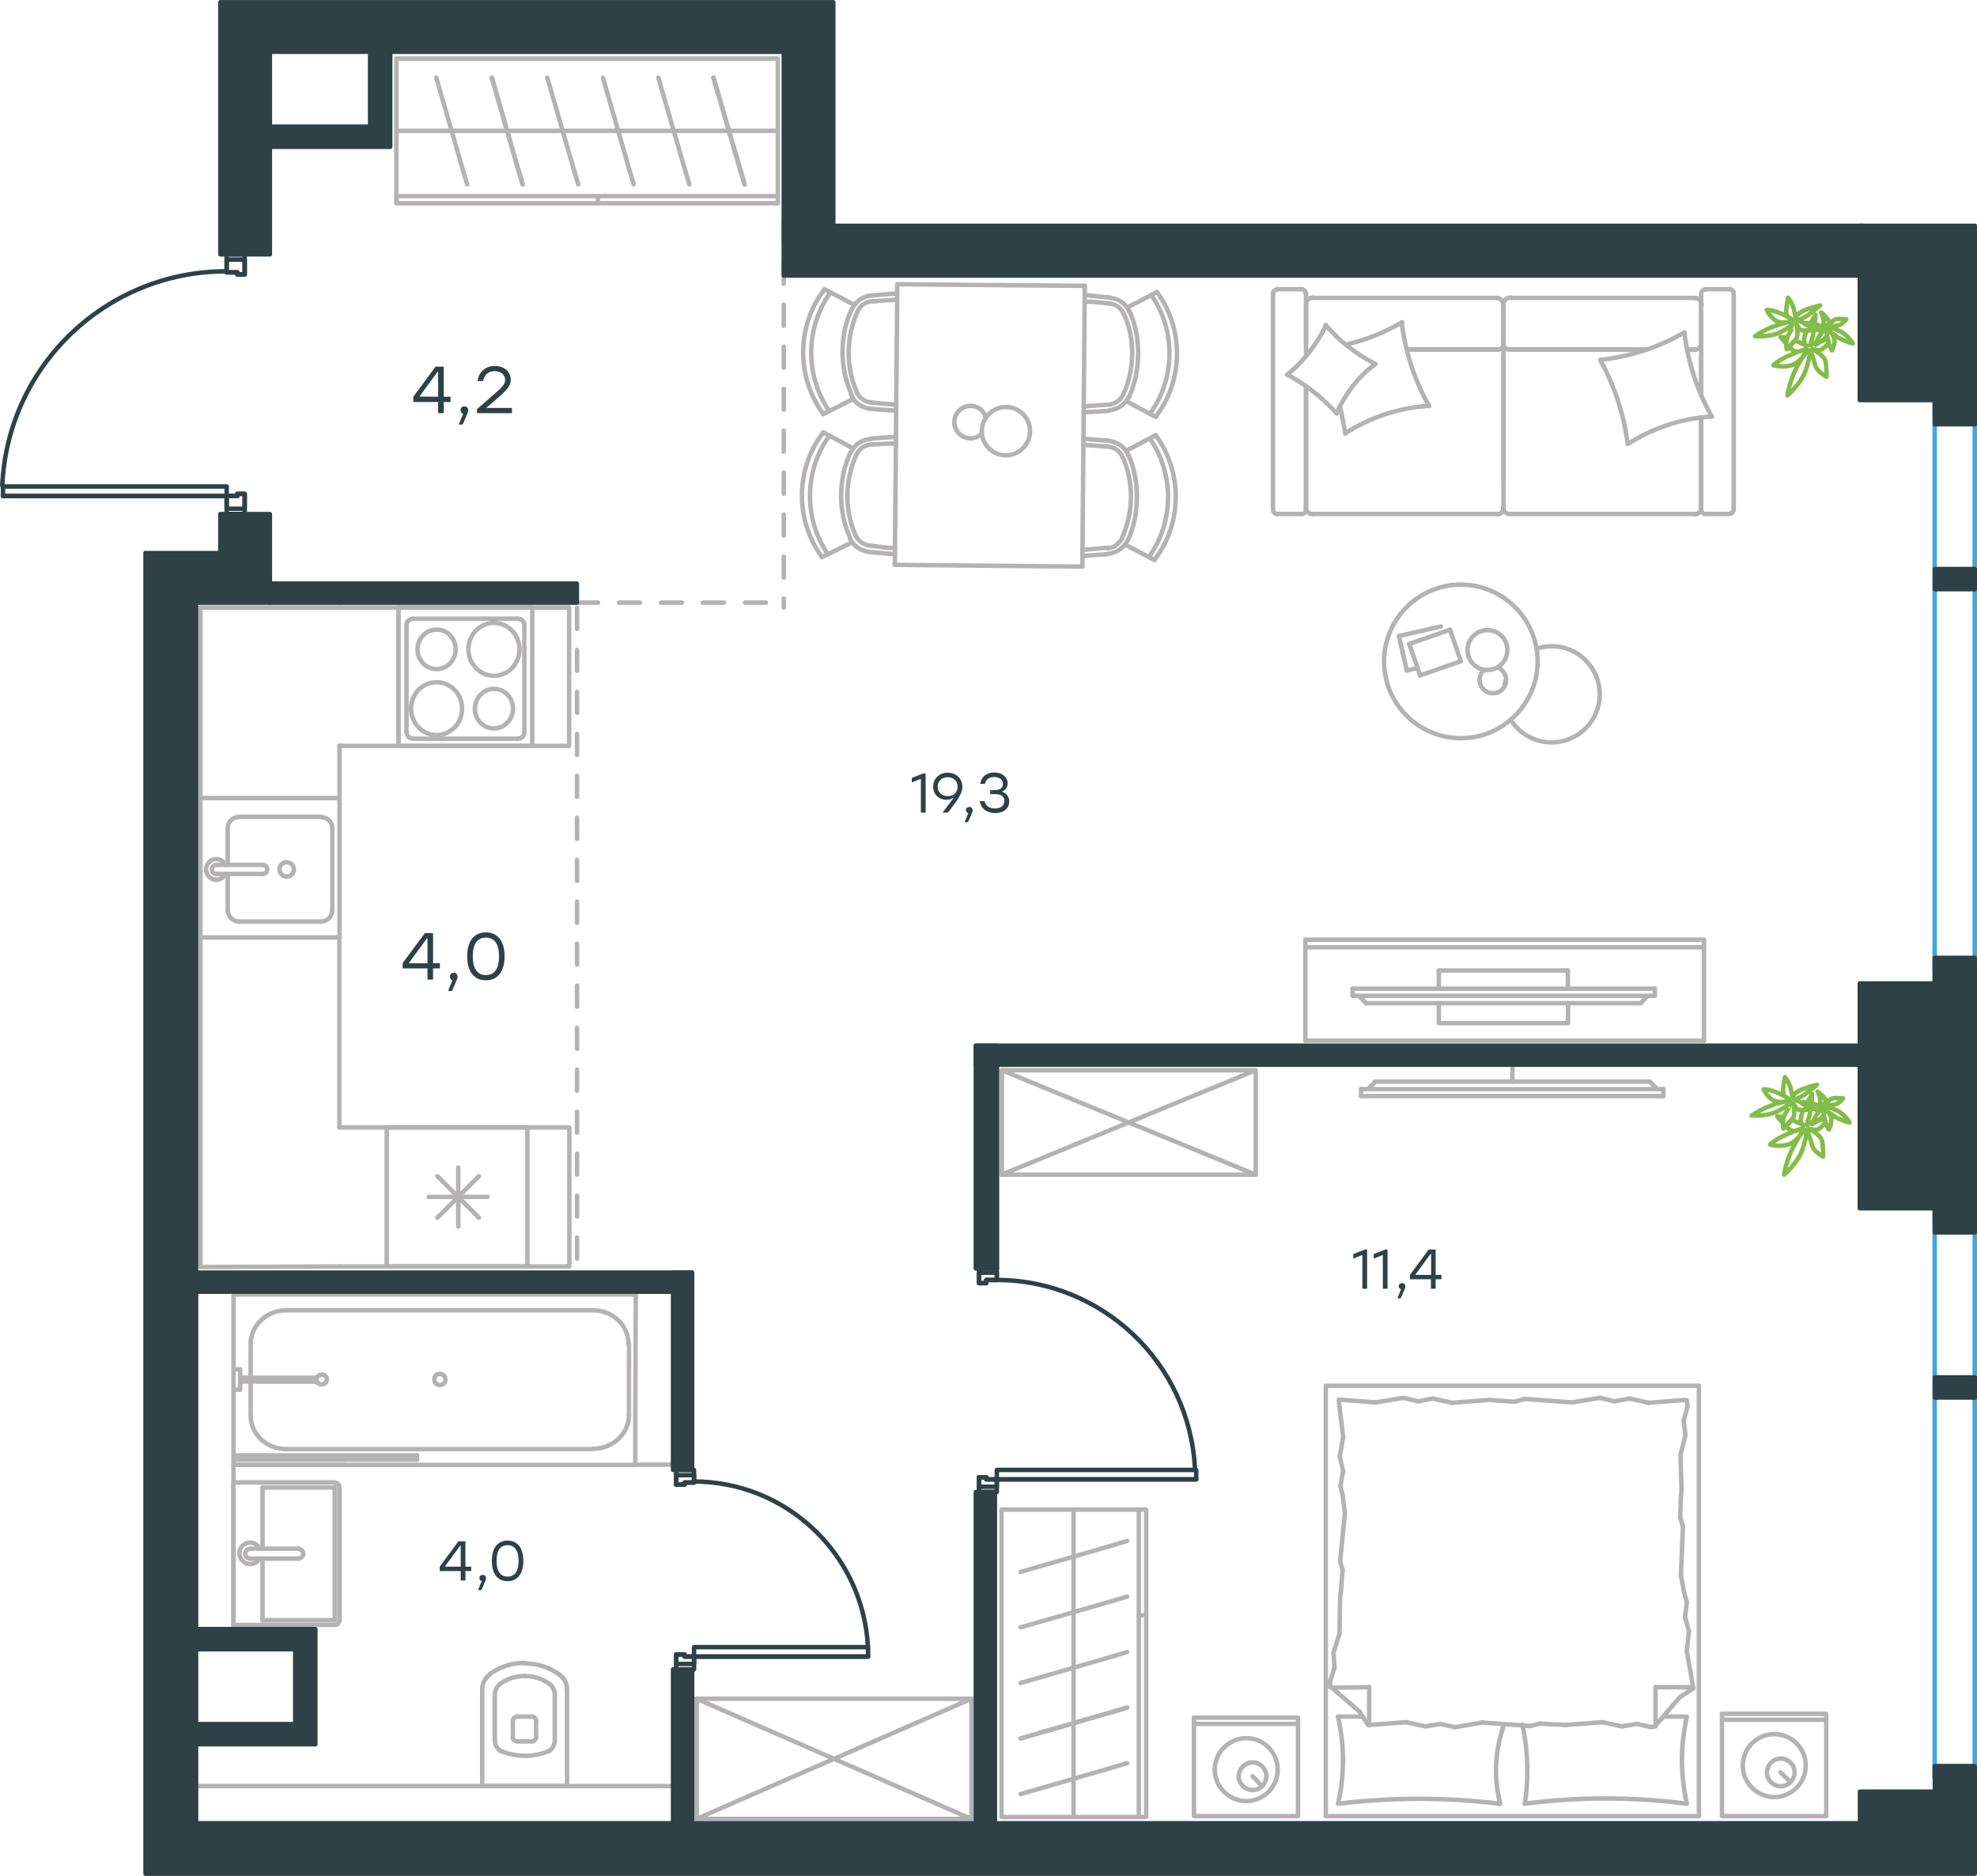
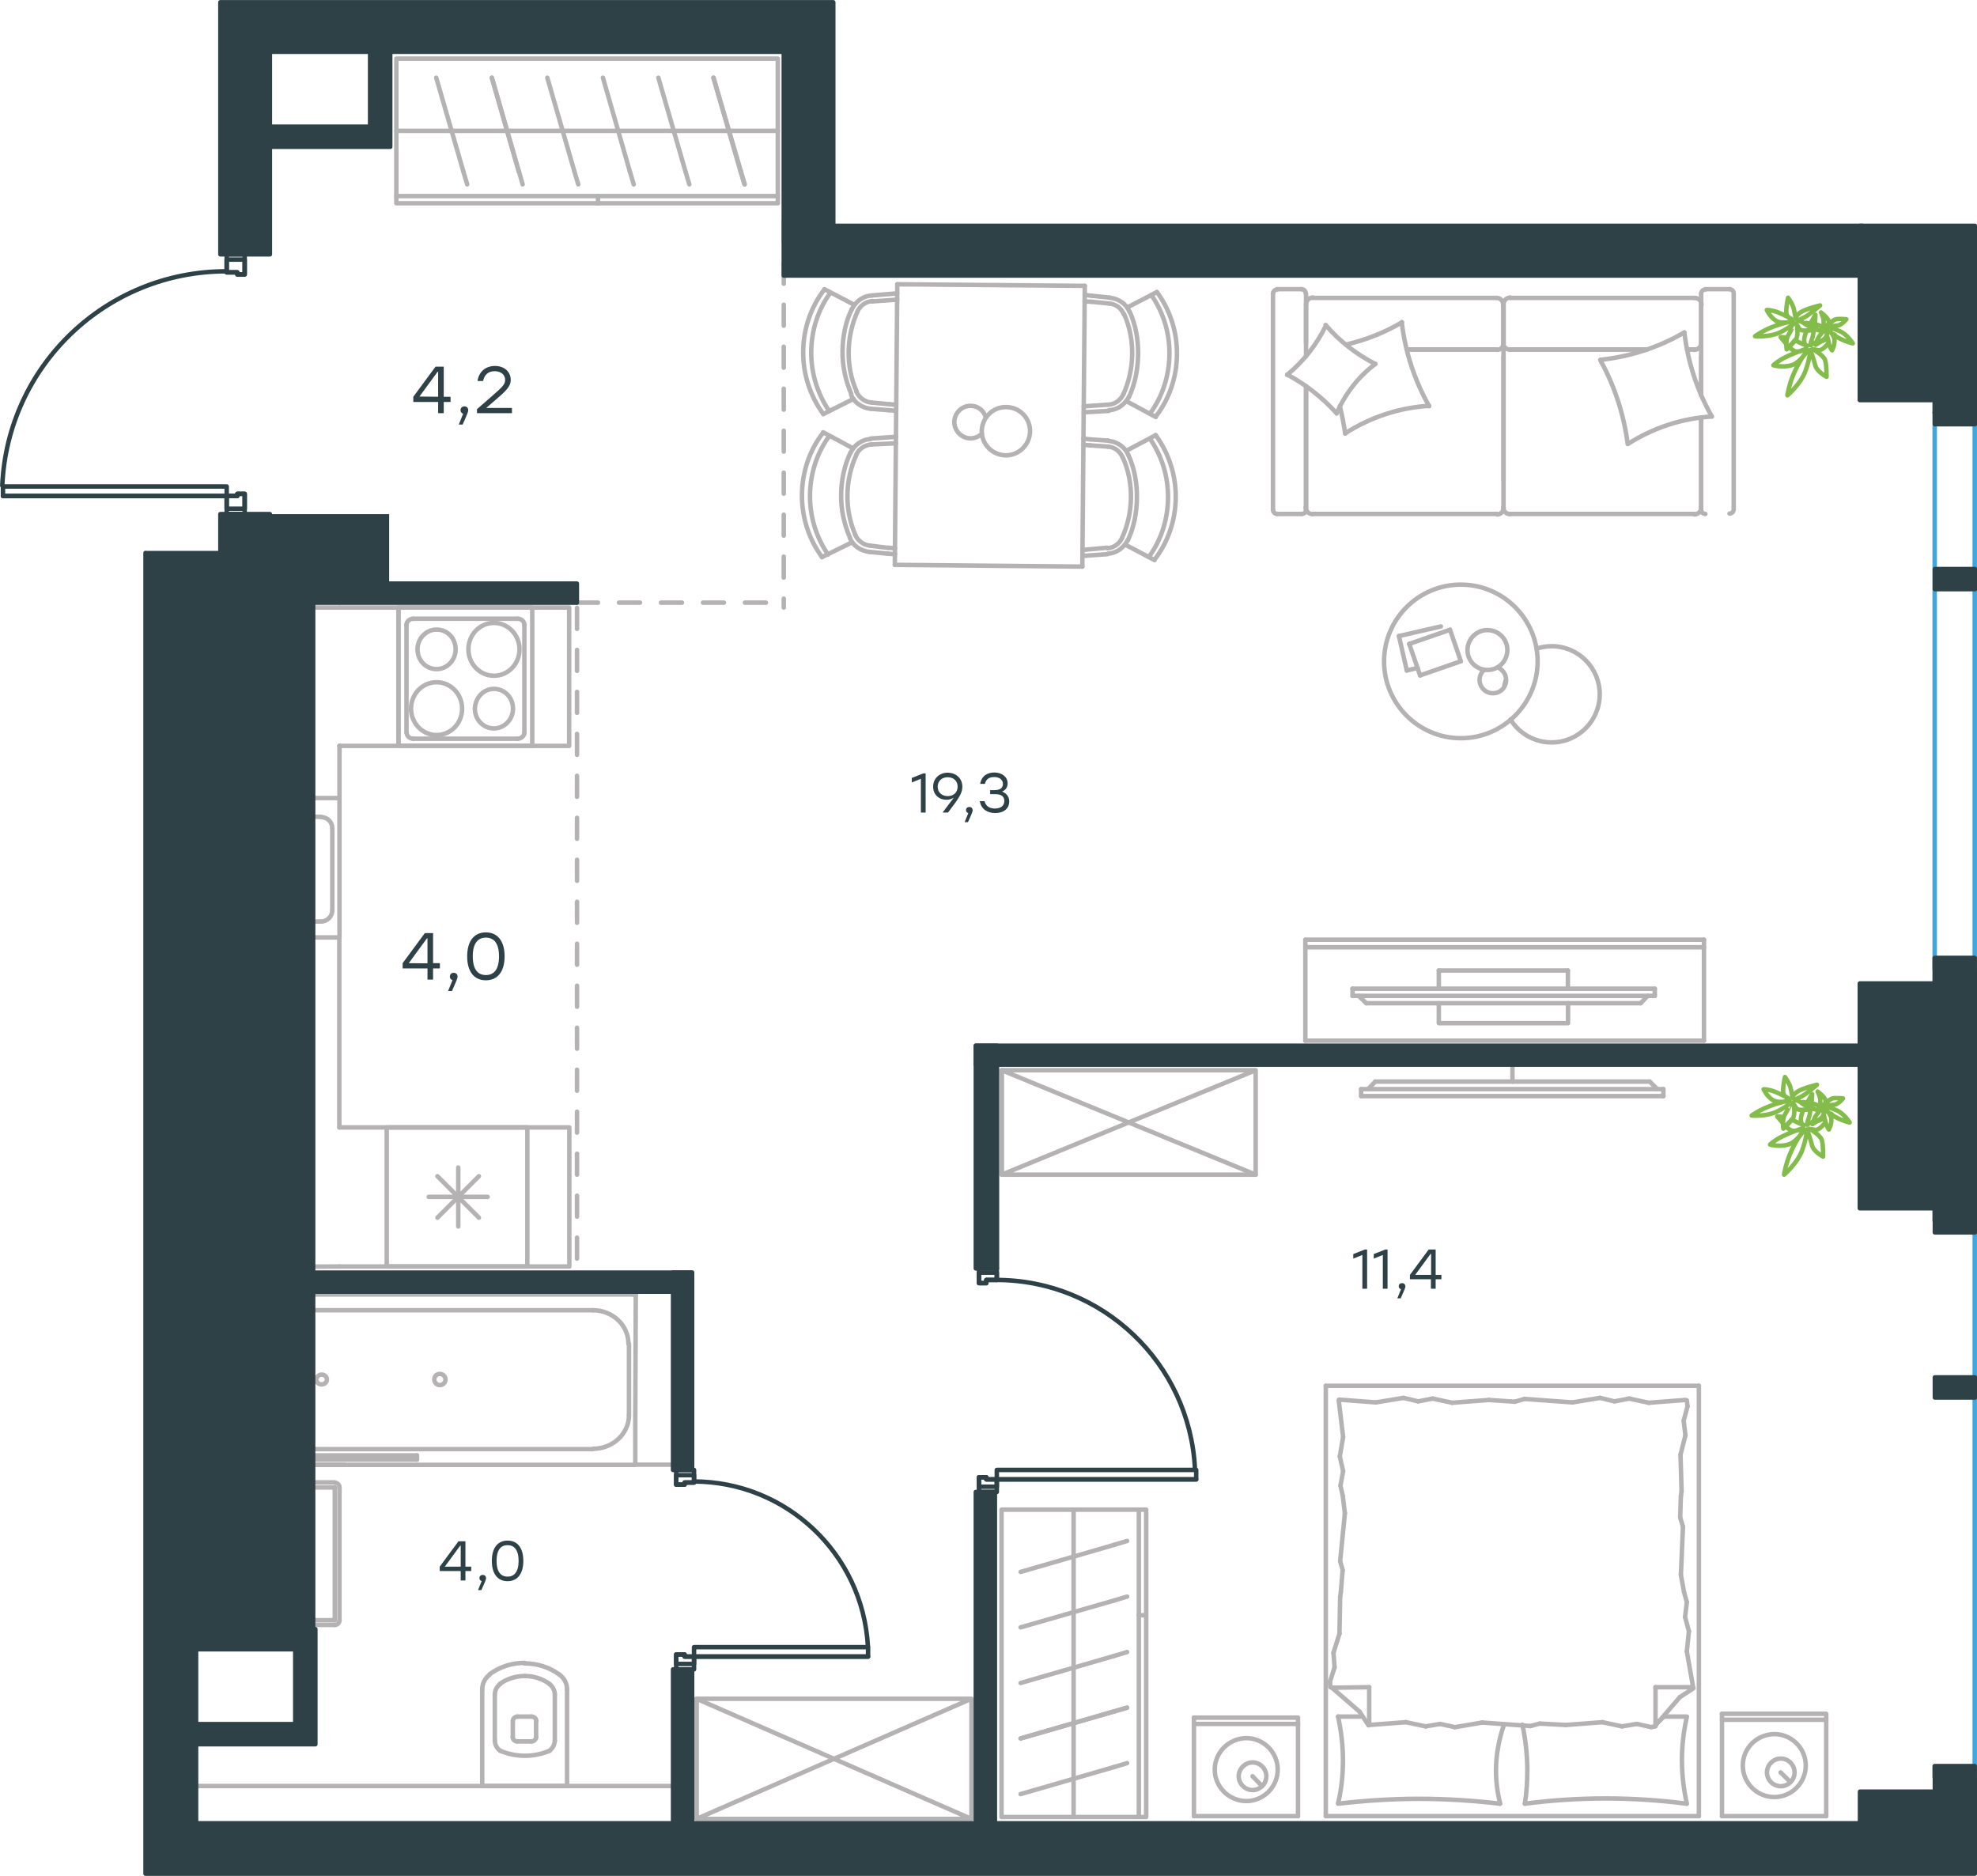
<svg xmlns="http://www.w3.org/2000/svg" version="1.1" id="Layer_1" x="0px" y="0px" viewBox="0 0 1130.3 1072.6" style="enable-background:new 0 0 1130.3 1072.6;" xml:space="preserve">
  <style type="text/css">
	.st0{fill:none;stroke:#40A7DE;stroke-width:2.551;stroke-linecap:round;stroke-linejoin:round;stroke-miterlimit:10;}
	
		.st1{fill:none;stroke:#B4B2B2;stroke-width:2.551;stroke-linecap:round;stroke-linejoin:round;stroke-miterlimit:10;stroke-dasharray:12;}
	.st2{fill:none;stroke:#B4B2B2;stroke-width:2.551;stroke-linecap:round;stroke-linejoin:round;stroke-miterlimit:10;}
	.st3{fill:none;stroke:#83BC4A;stroke-width:2.551;stroke-linecap:round;stroke-linejoin:round;stroke-miterlimit:10;}
	.st4{fill:none;stroke:#2D4146;stroke-width:2.551;stroke-linecap:round;stroke-linejoin:round;stroke-miterlimit:10;}
	.st5{fill:#2E4146;}
	.st6{fill:#2D4146;}
</style>
-   <line class="st0" x1="1106.1" y1="697.9" x2="1106.1" y2="1016.2" />
  <line class="st0" x1="1129" y1="697.9" x2="1129" y2="1016.2" />
  <line class="st0" x1="1106.1" y1="235.9" x2="1106.1" y2="554.2" />
  <line class="st0" x1="1129" y1="235.9" x2="1129" y2="554.2" />
  <line class="st1" x1="329.9" y1="347.5" x2="329.9" y2="726.3" />
  <rect x="226.6" y="33.5" class="st2" width="218.1" height="82.7" />
  <line class="st2" x1="444.7" y1="112.1" x2="226.6" y2="112.1" />
  <line class="st2" x1="444.7" y1="74.8" x2="226.6" y2="74.8" />
-   <line class="st2" x1="298.8" y1="105.4" x2="296.7" y2="98" />
  <line class="st2" x1="296.6" y1="98" x2="281.2" y2="44.4" />
  <line class="st2" x1="330.6" y1="105.4" x2="328.4" y2="98" />
  <line class="st2" x1="328.4" y1="98" x2="312.9" y2="44.4" />
  <line class="st2" x1="267.1" y1="105.4" x2="264.9" y2="98" />
  <line class="st2" x1="264.9" y1="98" x2="249.4" y2="44.4" />
  <line class="st2" x1="298.8" y1="105.4" x2="296.7" y2="98" />
  <line class="st2" x1="296.6" y1="98" x2="281.2" y2="44.4" />
  <line class="st2" x1="362.3" y1="105.4" x2="360.1" y2="98" />
  <line class="st2" x1="360.1" y1="98" x2="344.7" y2="44.4" />
  <line class="st2" x1="394.1" y1="105.4" x2="391.9" y2="98" />
  <line class="st2" x1="391.9" y1="98" x2="376.4" y2="44.4" />
  <line class="st2" x1="425.8" y1="105.4" x2="423.6" y2="98" />
  <line class="st2" x1="423.6" y1="98" x2="407.9" y2="44.4" />
  <line class="st2" x1="425.6" y1="105.4" x2="423.4" y2="98" />
  <line class="st2" x1="423.4" y1="98" x2="407.9" y2="44.4" />
  <line class="st2" x1="341.9" y1="112.1" x2="341.9" y2="116.3" />
  <line class="st2" x1="295.9" y1="422.3" x2="236.1" y2="422.3" />
  <line class="st2" x1="227.8" y1="347.3" x2="227.8" y2="426.3" />
  <path class="st2" d="M282.4,393.8c-6,0-10.7,5.1-10.9,11.3c0,6.2,4.7,11.3,10.9,11.3c6,0,10.9-5.1,10.9-11.3  C293.3,398.9,288.6,393.8,282.4,393.8" />
  <path class="st2" d="M249.6,390c-8.1,0-14.6,6.7-14.6,15.1c0,8.3,6.5,15.1,14.6,15.1c8.1,0,14.6-6.7,14.6-15.1  C264.2,396.8,257.7,390,249.6,390" />
  <path class="st2" d="M249.6,359.9c-6,0-10.9,5.1-10.9,11.3c0,6.2,4.7,11.3,10.9,11.3c6,0,10.9-5.1,10.9-11.3  C260.5,365,255.9,359.9,249.6,359.9" />
  <path class="st2" d="M282.4,356.1c-8.1,0-14.6,6.7-14.6,15.1c0,8.3,6.5,15.1,14.6,15.1c8.1,0,14.6-6.7,14.6-15.1  C297,362.9,290.5,356.1,282.4,356.1" />
  <line class="st2" x1="232.4" y1="418.8" x2="232.4" y2="357.2" />
  <line class="st2" x1="236.1" y1="353.7" x2="295.9" y2="353.7" />
  <line class="st2" x1="299.8" y1="357.2" x2="299.8" y2="418.8" />
  <path class="st2" d="M232.4,357.2c0-1.9,1.8-3.5,3.9-3.5" />
  <path class="st2" d="M299.8,418.8c0,1.9-1.8,3.5-3.9,3.5" />
  <path class="st2" d="M236.4,422.3c-2.3,0-3.9-1.6-3.9-3.5" />
  <path class="st2" d="M295.9,353.7c2.3,0,3.9,1.6,3.9,3.5" />
  <rect x="227.8" y="347.3" class="st2" width="76.5" height="79.1" />
  <polyline class="st2" points="114.6,535.9 114.6,347.3 194.1,347.3 " />
  <line class="st2" x1="194.1" y1="426.3" x2="194.1" y2="535.9" />
  <line class="st2" x1="124.1" y1="499.6" x2="150.2" y2="499.6" />
  <line class="st2" x1="130.2" y1="473.7" x2="130.2" y2="494.4" />
  <line class="st2" x1="190" y1="520.3" x2="190" y2="473.7" />
  <line class="st2" x1="130.2" y1="499.6" x2="130.2" y2="520.3" />
  <line class="st2" x1="136.7" y1="526.8" x2="183.5" y2="526.8" />
  <line class="st2" x1="150.2" y1="494.4" x2="124.1" y2="494.4" />
  <line class="st2" x1="183.5" y1="466.9" x2="136.7" y2="466.9" />
  <path class="st2" d="M150.2,494.4L150.2,494.4c1.5,0,2.6,1.1,2.6,2.6s-1.1,2.6-2.6,2.6" />
  <path class="st2" d="M130.2,473.5c0-3.7,2.8-6.5,6.5-6.5" />
  <path class="st2" d="M128.9,499.6c-0.9,2-3,3.3-5.2,3.3c-3.3,0-5.9-2.6-5.9-5.9c0-3.3,2.6-5.9,5.9-5.9c2.2,0,4.1,1.3,5.2,3.3" />
  <path class="st2" d="M190,520.3c0,3.5-2.8,6.5-6.5,6.5" />
  <path class="st2" d="M136.7,526.8c-3.5,0-6.5-2.8-6.5-6.5" />
  <path class="st2" d="M183.5,467.1c3.7,0,6.5,2.8,6.5,6.5" />
  <path class="st2" d="M124.1,499.6h-0.4c-1.3,0-2.6-1.1-2.6-2.6c0-1.3,1.1-2.6,2.6-2.6h0.4" />
  <path class="st2" d="M163.9,501.1c2.2,0,4.1-1.7,4.1-4.1c0-2.2-1.7-4.1-4.1-4.1c-2.2,0-4.1,1.7-4.1,4.1  C159.8,499.1,161.5,501.1,163.9,501.1" />
  <line class="st2" x1="194" y1="456.2" x2="114.9" y2="456.2" />
  <polyline class="st2" points="194.1,347.3 325.4,347.3 325.4,426.4 194,426.4 " />
  <polyline class="st2" points="114.6,535.9 114.6,724.3 194.1,724 " />
  <line class="st2" x1="194" y1="644.5" x2="194" y2="535.9" />
  <line class="st2" x1="194" y1="535.9" x2="114.6" y2="535.9" />
  <polyline class="st2" points="222.6,724 301.5,724 301.5,644.5 222.6,644.5 " />
  <line class="st2" x1="245.1" y1="684.2" x2="278.8" y2="684.2" />
  <line class="st2" x1="273.8" y1="672.4" x2="250.1" y2="696.1" />
  <line class="st2" x1="250.1" y1="672.4" x2="273.8" y2="696.1" />
  <line class="st2" x1="262" y1="667.4" x2="262" y2="701.1" />
  <line class="st2" x1="221.1" y1="724" x2="221.1" y2="644.5" />
  <polyline class="st2" points="194.1,724 325.5,724 325.5,644.5 194.1,644.5 " />
  <polyline class="st2" points="398.2,1039.8 398.2,971.1 555.4,971.1 555.4,984 555.4,1039.8 398.2,1039.8 555.4,971.1 " />
  <polyline class="st2" points="555.4,1039.8 398.2,971.1 398.2,1039.8 " />
  <polyline class="st2" points="363.5,740 133.5,740 133.5,837.4 " />
  <line class="st2" x1="361.9" y1="740" x2="361.9" y2="740" />
  <line class="st2" x1="143.3" y1="809" x2="143.3" y2="789.8" />
  <polyline class="st2" points="363.5,740 363.2,810 363.2,837.4 134.8,837.4 " />
  <line class="st2" x1="359.6" y1="768.2" x2="359.6" y2="809" />
  <line class="st2" x1="143.3" y1="787.6" x2="143.3" y2="768.2" />
  <line class="st2" x1="163.7" y1="749" x2="339" y2="749" />
  <line class="st2" x1="339" y1="828.4" x2="163.7" y2="828.4" />
  <path class="st2" d="M359.3,768.2c0-10.6-9-19.2-20.4-19.2" />
-   <path class="st2" d="M143.3,809.2c0,10.6,9,19.2,20.4,19.2" />
  <path class="st2" d="M339.2,828.2c11.1,0,20.4-8.6,20.4-19.2" />
  <path class="st2" d="M163.7,749c-11.1,0-20.4,8.6-20.4,19.2" />
  <path class="st2" d="M254.7,788.6c0,1.8-1.5,3.2-3.2,3.2c-1.7,0-3.2-1.4-3.2-3.2c0-1.8,1.3-3.2,3.2-3.2  C253.2,785.4,254.7,786.8,254.7,788.6" />
  <line class="st2" x1="238.4" y1="832" x2="238.4" y2="834.4" />
  <line class="st2" x1="134.8" y1="832" x2="238.4" y2="832" />
  <line class="st2" x1="238.4" y1="834.4" x2="134.8" y2="834.4" />
  <polyline class="st2" points="133.5,929.8 133.5,837.4 197,837.4 " />
  <line class="st2" x1="134.8" y1="782.8" x2="137.3" y2="782.8" />
  <line class="st2" x1="137.3" y1="787.6" x2="181.1" y2="787.6" />
  <line class="st2" x1="181.1" y1="789.8" x2="137.3" y2="789.8" />
  <line class="st2" x1="137.3" y1="782.8" x2="137.3" y2="794.4" />
  <line class="st2" x1="137.3" y1="794.4" x2="134.8" y2="794.4" />
  <path class="st2" d="M181.1,789.6c0.4,1.2,1.5,1.8,2.8,1.8c1.7,0,3-1.2,3-2.8s-1.3-2.8-3-2.8c-1.3,0-2.4,0.8-2.8,1.8" />
  <line class="st2" x1="383.4" y1="837.3" x2="363.2" y2="837.3" />
  <line class="st2" x1="170.7" y1="891" x2="143.4" y2="891" />
  <line class="st2" x1="150.1" y1="885.3" x2="150.1" y2="850.3" />
  <polyline class="st2" points="191.4,928.9 133.4,928.9 133.4,847.4 191.4,847.4 " />
  <line class="st2" x1="191.4" y1="926.2" x2="150.1" y2="926.2" />
  <line class="st2" x1="191.4" y1="850.3" x2="191.4" y2="926.2" />
  <line class="st2" x1="150.1" y1="850.3" x2="191.4" y2="850.3" />
  <line class="st2" x1="143.4" y1="885.3" x2="170.7" y2="885.3" />
  <line class="st2" x1="150.1" y1="926.2" x2="150.1" y2="891" />
  <line class="st2" x1="194.1" y1="926.2" x2="194.1" y2="850.3" />
  <path class="st2" d="M191.4,847.6c1.5,0,2.7,1.2,2.7,2.7" />
  <path class="st2" d="M194.1,926.2c0,1.5-1.2,2.7-2.7,2.7" />
  <path class="st2" d="M148.3,891.2c-1.1,1.9-3.1,2.9-5.2,2.9c-3.4,0-6.2-2.7-6.2-6.1c0-3.4,2.7-6.2,6.2-6.2c2.2,0,4.4,1.5,5.4,3.4" />
  <path class="st2" d="M143.4,891h-0.5c-1.5,0-2.7-1.3-2.7-2.8c0-1.5,1.2-2.8,2.7-2.8h0.5" />
  <path class="st2" d="M170.7,885.5L170.7,885.5c1.5,0,2.7,1.2,2.7,2.7c0,1.5-1.2,2.7-2.7,2.7" />
  <line class="st2" x1="113.5" y1="1021" x2="383.4" y2="1021" />
  <line class="st2" x1="295.8" y1="995.5" x2="303.8" y2="995.5" />
  <polyline class="st2" points="324.2,965.7 324.2,1021 275.7,1021 275.7,965.7 " />
  <line class="st2" x1="303.9" y1="981.3" x2="295.8" y2="981.3" />
  <line class="st2" x1="306.5" y1="993" x2="306.5" y2="983.8" />
  <line class="st2" x1="293.2" y1="983.8" x2="293.2" y2="993" />
  <line class="st2" x1="317.2" y1="994.9" x2="317.2" y2="968.6" />
  <line class="st2" x1="282.9" y1="968.6" x2="282.9" y2="994.9" />
  <path class="st2" d="M295.8,995.5c-1.4,0-2.7-1-2.7-2.5" />
  <path class="st2" d="M319.9,957.3c2.7,2.1,4.3,5.1,4.3,8.4" />
  <path class="st2" d="M306.5,993c0,1.4-1.2,2.5-2.7,2.5" />
  <path class="st2" d="M303.9,981.3c1.4,0,2.7,1,2.7,2.5" />
  <path class="st2" d="M299.9,950.9h0.2c7.2,0,14.2,2.3,19.7,6.4" />
  <path class="st2" d="M280,957c5.8-4.1,12.5-6.4,19.9-6.4c-0.2,0-0.2,0,0,0" />
  <path class="st2" d="M275.7,965.7c0-3.3,1.6-6.4,4.3-8.4" />
  <path class="st2" d="M314.1,962.6c1.8,1.4,3.1,3.7,3.1,6" />
  <path class="st2" d="M299.9,958.1h0.2c5.1,0,10.1,1.6,14,4.5" />
  <path class="st2" d="M293.2,983.8c0-1.4,1.2-2.5,2.7-2.5" />
  <path class="st2" d="M282.9,968.6c0-2.3,1.2-4.5,3.1-6" />
  <path class="st2" d="M285.8,962.6c4.1-2.9,9-4.5,14.2-4.5" />
  <path class="st2" d="M314.3,1000.8c-4.5,1.9-9.2,2.9-14.2,2.9c-4.9,0-9.7-1-14.2-2.9" />
  <path class="st2" d="M286,1000.8c-2.1-1.4-3.1-3.7-3.1-6" />
  <path class="st2" d="M317.2,994.9c0,2.3-1.2,4.5-3.1,6" />
  <line class="st2" x1="960.4" y1="970.2" x2="946.7" y2="986.1" />
  <line class="st2" x1="968.2" y1="965.1" x2="960.4" y2="970.2" />
  <line class="st2" x1="758" y1="1038.2" x2="758" y2="792.2" />
  <line class="st2" x1="782.8" y1="964.5" x2="782.8" y2="985.9" />
  <line class="st2" x1="971.3" y1="792.2" x2="971.3" y2="1038.2" />
  <line class="st2" x1="971.3" y1="1038.2" x2="758" y2="1038.2" />
  <line class="st2" x1="946.5" y1="964.5" x2="967.8" y2="964.5" />
  <line class="st2" x1="951.3" y1="981.3" x2="964.4" y2="981.3" />
  <line class="st2" x1="946.5" y1="964.5" x2="946.5" y2="985.9" />
  <line class="st2" x1="946.5" y1="985.9" x2="951.3" y2="981.3" />
  <line class="st2" x1="765" y1="981.3" x2="778.1" y2="981.3" />
  <line class="st2" x1="777.3" y1="978.5" x2="761.4" y2="964.7" />
  <line class="st2" x1="782.4" y1="986.3" x2="777.3" y2="978.5" />
  <line class="st2" x1="782.8" y1="964.5" x2="761.4" y2="964.8" />
  <line class="st2" x1="851.2" y1="800.3" x2="866.1" y2="801.3" />
  <line class="st2" x1="899" y1="801.7" x2="914.8" y2="799.1" />
  <line class="st2" x1="923" y1="801.1" x2="931.5" y2="799.5" />
  <line class="st2" x1="914.8" y1="799.1" x2="923" y2="801.1" />
  <line class="st2" x1="866.1" y1="801.3" x2="871.6" y2="799.7" />
  <line class="st2" x1="871.6" y1="799.7" x2="899" y2="801.7" />
  <line class="st2" x1="942.6" y1="801.9" x2="963.6" y2="800.3" />
  <line class="st2" x1="931.5" y1="799.5" x2="942.6" y2="801.9" />
  <line class="st2" x1="786.6" y1="801.7" x2="802.4" y2="799.1" />
  <line class="st2" x1="810.8" y1="801.1" x2="819.1" y2="799.5" />
  <line class="st2" x1="802.4" y1="799.1" x2="810.8" y2="801.1" />
  <line class="st2" x1="765.6" y1="800.1" x2="786.6" y2="801.7" />
  <line class="st2" x1="830.2" y1="801.9" x2="851.2" y2="800.3" />
  <line class="st2" x1="819.1" y1="799.5" x2="830.2" y2="801.9" />
  <line class="st2" x1="971.3" y1="792.2" x2="758" y2="792.2" />
  <path class="st2" d="M964.2,1031.1c-15.3-2-30.7-3-46.2-3c-15.3,0-30.9,1-46.2,3" />
  <path class="st2" d="M765,1030.9c2-8.1,2.8-16.4,2.8-24.8c0-8.3-1-16.5-2.8-24.8" />
  <path class="st2" d="M964.4,981.5c-1.8,8.1-2.8,16.3-2.8,24.8c0,8.3,1,16.5,2.8,24.8" />
  <path class="st2" d="M857.5,1031.1c-15.3-1.8-30.7-2.8-46.2-2.8c-15.3,0-30.9,1-46.2,2.8" />
  <line class="st2" x1="767.7" y1="855.2" x2="766.4" y2="849.3" />
  <line class="st2" x1="767.9" y1="841" x2="766" y2="832.6" />
  <line class="st2" x1="766.4" y1="849.3" x2="767.9" y2="841" />
  <line class="st2" x1="767.9" y1="821.5" x2="765.4" y2="800.5" />
  <line class="st2" x1="766" y1="832.6" x2="767.9" y2="821.5" />
  <line class="st2" x1="766.6" y1="910.1" x2="767.6" y2="897.7" />
  <line class="st2" x1="768.9" y1="865.1" x2="767.7" y2="855.2" />
  <line class="st2" x1="767.7" y1="897.7" x2="766.2" y2="892.5" />
  <line class="st2" x1="766.2" y1="892.5" x2="768.9" y2="865.1" />
  <line class="st2" x1="766.2" y1="912.7" x2="766.6" y2="910.1" />
  <line class="st2" x1="760.6" y1="964.5" x2="760.4" y2="961.3" />
  <line class="st2" x1="763" y1="953.2" x2="762.4" y2="944.8" />
  <line class="st2" x1="760.4" y1="961.3" x2="763" y2="953.2" />
  <line class="st2" x1="765.8" y1="933.9" x2="766.2" y2="912.7" />
  <line class="st2" x1="762.4" y1="944.8" x2="765.8" y2="933.9" />
  <path class="st2" d="M859.9,985.9c-3,8.5-4.6,17.4-4.6,26.2c0,6.5,0.8,12.7,2.4,19" />
  <line class="st2" x1="962.8" y1="910.1" x2="964.4" y2="915.9" />
  <line class="st2" x1="963.4" y1="924.4" x2="965.6" y2="932.5" />
  <line class="st2" x1="964.4" y1="915.9" x2="963.4" y2="924.4" />
  <line class="st2" x1="964.4" y1="944" x2="968" y2="964.5" />
  <line class="st2" x1="965.6" y1="932.5" x2="964.4" y2="944" />
  <line class="st2" x1="961" y1="855.2" x2="960.6" y2="867.5" />
  <line class="st2" x1="961" y1="900.4" x2="962.8" y2="910.1" />
  <line class="st2" x1="960.6" y1="867.5" x2="962.2" y2="872.7" />
  <line class="st2" x1="962.2" y1="872.7" x2="961" y2="900.4" />
  <line class="st2" x1="961.4" y1="852.5" x2="961" y2="855.2" />
  <line class="st2" x1="964.4" y1="800.5" x2="964.8" y2="803.9" />
  <line class="st2" x1="962.6" y1="812.2" x2="963.6" y2="820.5" />
  <line class="st2" x1="964.8" y1="803.9" x2="962.6" y2="812.2" />
  <line class="st2" x1="960.8" y1="831.6" x2="961.4" y2="852.5" />
  <line class="st2" x1="963.6" y1="820.5" x2="960.8" y2="831.6" />
  <path class="st2" d="M871.8,1031.1c1-6.3,1.4-12.7,1.4-19c0-8.9-1-17.6-2.8-26.2" />
  <line class="st2" x1="895.2" y1="986.1" x2="880.3" y2="985.3" />
  <line class="st2" x1="847.4" y1="984.7" x2="831.6" y2="987.4" />
  <line class="st2" x1="823.4" y1="985.5" x2="815.1" y2="986.9" />
  <line class="st2" x1="831.6" y1="987.3" x2="823.3" y2="985.5" />
  <line class="st2" x1="880.3" y1="985.3" x2="875" y2="986.7" />
  <line class="st2" x1="875" y1="986.7" x2="847.4" y2="984.7" />
  <line class="st2" x1="803.8" y1="984.5" x2="782.8" y2="986.1" />
  <line class="st2" x1="815.1" y1="986.9" x2="803.8" y2="984.5" />
  <line class="st2" x1="946.5" y1="986.9" x2="944" y2="987.3" />
  <line class="st2" x1="935.8" y1="985.5" x2="927.3" y2="986.9" />
  <line class="st2" x1="944" y1="987.3" x2="935.8" y2="985.5" />
  <line class="st2" x1="916.2" y1="984.5" x2="895.2" y2="986.1" />
  <line class="st2" x1="927.3" y1="986.9" x2="916.2" y2="984.5" />
  <line class="st2" x1="682.6" y1="985.5" x2="742.1" y2="985.5" />
  <line class="st2" x1="682.6" y1="1038.2" x2="742.1" y2="1038.2" />
  <line class="st2" x1="721.5" y1="1021" x2="716.1" y2="1015.4" />
  <line class="st2" x1="682.6" y1="1038.2" x2="682.6" y2="981.9" />
  <polyline class="st2" points="742.1,1038.2 742.1,981.9 682.6,981.9 " />
  <path class="st2" d="M708.2,1015.4c0-4.2,3.6-7.9,7.9-7.9c4.4,0,7.9,3.6,7.9,7.9c0,4.4-3.6,7.9-7.9,7.9  C711.7,1023.3,708.2,1019.6,708.2,1015.4" />
  <path class="st2" d="M694.5,1011.6c0-9.7,7.9-17.8,18-18c9.9,0,18,8.1,18,18c0,9.9-8.1,18-18,18  C702.6,1029.5,694.5,1021.5,694.5,1011.6" />
  <line class="st2" x1="984.5" y1="983.1" x2="1044.1" y2="983.1" />
  <line class="st2" x1="984.5" y1="1038.2" x2="1044.1" y2="1038.2" />
  <line class="st2" x1="1023.5" y1="1018.6" x2="1018" y2="1013.2" />
  <line class="st2" x1="984.5" y1="1038.2" x2="984.5" y2="979.7" />
  <polyline class="st2" points="1044.1,1038.2 1044.1,979.7 984.5,979.7 " />
  <path class="st2" d="M1010.2,1013.2c0-4.2,3.6-7.9,7.9-7.9c4.4,0,7.9,3.6,7.9,7.9c0,4.4-3.6,7.9-7.9,7.9  C1013.6,1021.1,1010.2,1017.4,1010.2,1013.2" />
  <path class="st2" d="M996.4,1009.3c0-9.9,7.9-17.8,18-18c9.9,0,18,8.1,18,18c0,9.9-8.1,18-18,18S996.4,1019.2,996.4,1009.3" />
  <line class="st2" x1="951" y1="622.6" x2="951" y2="626.6" />
  <line class="st2" x1="782.2" y1="622.6" x2="786.3" y2="618.3" />
  <line class="st2" x1="943.2" y1="618.3" x2="947.5" y2="622.6" />
  <line class="st2" x1="951" y1="622.6" x2="778.2" y2="622.6" />
  <line class="st2" x1="778.2" y1="626.6" x2="951" y2="626.6" />
  <line class="st2" x1="778.2" y1="622.6" x2="778.2" y2="626.6" />
  <line class="st2" x1="786.3" y1="618.3" x2="943.2" y2="618.3" />
  <line class="st2" x1="864.7" y1="618.3" x2="864.7" y2="608.7" />
  <rect x="572.6" y="863" class="st2" width="82.7" height="175.7" />
  <line class="st2" x1="651.1" y1="863" x2="651.1" y2="1038.7" />
  <line class="st2" x1="613.8" y1="863" x2="613.8" y2="1038.7" />
  <line class="st2" x1="644.4" y1="976.2" x2="637.1" y2="978.3" />
  <line class="st2" x1="637.1" y1="978.3" x2="583.5" y2="993.8" />
  <line class="st2" x1="644.4" y1="944.4" x2="637.1" y2="946.6" />
  <line class="st2" x1="637.1" y1="946.6" x2="583.5" y2="962.1" />
  <line class="st2" x1="644.4" y1="1007.9" x2="637.1" y2="1010.1" />
  <line class="st2" x1="637.1" y1="1010.1" x2="583.5" y2="1025.6" />
  <line class="st2" x1="644.4" y1="976.2" x2="637.1" y2="978.3" />
  <line class="st2" x1="637.1" y1="978.3" x2="583.5" y2="993.8" />
  <line class="st2" x1="644.4" y1="912.7" x2="637.1" y2="914.9" />
  <line class="st2" x1="637.1" y1="914.9" x2="583.5" y2="930.3" />
  <line class="st2" x1="644.4" y1="880.9" x2="637.1" y2="883.1" />
  <line class="st2" x1="637.1" y1="883.1" x2="583.5" y2="898.6" />
  <line class="st2" x1="651.1" y1="923.4" x2="655.3" y2="923.4" />
  <polyline class="st2" points="572.7,671.5 572.7,611.8 717.9,611.8 717.9,623 717.9,671.5 572.7,671.5 717.9,611.8 " />
  <polyline class="st2" points="717.9,671.5 572.7,611.8 572.7,671.5 " />
  <line class="st2" x1="822.6" y1="554.8" x2="822.6" y2="565.2" />
  <line class="st2" x1="896.4" y1="554.8" x2="822.6" y2="554.8" />
  <polyline class="st2" points="822.6,573.5 822.6,584.9 896.5,584.9 896.5,573.5 " />
  <line class="st2" x1="896.4" y1="565.2" x2="896.4" y2="554.8" />
  <line class="st2" x1="974.2" y1="541.5" x2="746.3" y2="541.5" />
  <line class="st2" x1="974.2" y1="594.9" x2="746.3" y2="594.9" />
  <line class="st2" x1="974.2" y1="594.9" x2="974.2" y2="537.2" />
  <line class="st2" x1="974.2" y1="537.2" x2="746.3" y2="537.2" />
  <line class="st2" x1="746.3" y1="537.2" x2="746.3" y2="594.9" />
  <line class="st2" x1="773.3" y1="569.3" x2="773.3" y2="565.2" />
  <line class="st2" x1="942" y1="569.3" x2="938" y2="573.5" />
  <line class="st2" x1="781.1" y1="573.5" x2="776.8" y2="569.3" />
  <line class="st2" x1="773.3" y1="569.3" x2="946.1" y2="569.3" />
  <line class="st2" x1="946.1" y1="565.2" x2="773.2" y2="565.2" />
  <line class="st2" x1="946.1" y1="569.3" x2="946.1" y2="565.2" />
  <line class="st2" x1="938" y1="573.5" x2="781.1" y2="573.5" />
  <line class="st2" x1="863.3" y1="199.8" x2="941.6" y2="199.8" />
  <line class="st2" x1="744.1" y1="293.8" x2="730.2" y2="293.8" />
  <line class="st2" x1="855.8" y1="293.8" x2="750.4" y2="293.8" />
  <line class="st2" x1="972.6" y1="203.7" x2="972.6" y2="225.9" />
  <line class="st2" x1="972.6" y1="238.7" x2="972.6" y2="290.2" />
  <line class="st2" x1="746.7" y1="220.8" x2="746.7" y2="290.2" />
  <line class="st2" x1="859.6" y1="174" x2="859.6" y2="196.2" />
  <line class="st2" x1="804.5" y1="199.8" x2="855.8" y2="199.8" />
  <line class="st2" x1="975" y1="165.3" x2="988.8" y2="165.3" />
  <line class="st2" x1="859.6" y1="196.2" x2="859.6" y2="174" />
  <line class="st2" x1="855.8" y1="170.3" x2="750.4" y2="170.3" />
  <line class="st2" x1="746.7" y1="291.4" x2="746.7" y2="220.8" />
  <line class="st2" x1="859.6" y1="203.7" x2="859.6" y2="274.5" />
  <line class="st2" x1="968.9" y1="293.8" x2="863.3" y2="293.8" />
-   <line class="st2" x1="988.8" y1="293.8" x2="975" y2="293.8" />
  <line class="st2" x1="964.6" y1="199.8" x2="968.9" y2="199.8" />
  <line class="st2" x1="972.6" y1="225.9" x2="972.6" y2="167.9" />
  <line class="st2" x1="964.6" y1="199.8" x2="968.9" y2="199.8" />
  <line class="st2" x1="972.6" y1="196.2" x2="972.6" y2="174" />
  <line class="st2" x1="859.6" y1="196.2" x2="859.6" y2="174" />
  <line class="st2" x1="804.5" y1="199.8" x2="855.8" y2="199.8" />
  <line class="st2" x1="968.9" y1="170.3" x2="863.3" y2="170.3" />
  <line class="st2" x1="972.6" y1="291.4" x2="972.6" y2="238.7" />
  <line class="st2" x1="863.3" y1="199.8" x2="941.6" y2="199.8" />
  <line class="st2" x1="727.8" y1="291.4" x2="727.8" y2="167.9" />
  <line class="st2" x1="730.2" y1="165.3" x2="744.1" y2="165.3" />
  <line class="st2" x1="746.7" y1="167.9" x2="746.7" y2="203.7" />
  <line class="st2" x1="859.6" y1="290.2" x2="859.6" y2="196.2" />
  <line class="st2" x1="746.7" y1="174" x2="746.7" y2="196.2" />
  <path class="st2" d="M975,165.5c-1.2,0-2.4,1-2.4,2.4" />
  <path class="st2" d="M744.3,293.8c1.2,0,2.4-1,2.4-2.4" />
  <path class="st2" d="M746.5,167.7c0-1.2-1-2.4-2.4-2.4" />
  <path class="st2" d="M859.4,196c0,2.2,1.8,3.9,3.9,3.9" />
  <path class="st2" d="M750.6,170.1c-2.2,0-3.9,1.8-3.9,3.9" />
  <path class="st2" d="M972.8,174.2c0-2.2-1.8-3.9-3.9-3.9" />
  <path class="st2" d="M859.4,290c0,2.2,1.8,3.9,3.9,3.9" />
  <path class="st2" d="M863.5,170.1c-2.3,0-3.9,1.8-3.9,3.9" />
  <path class="st2" d="M856,294.1c2,0,3.7-1.8,3.7-3.9" />
  <path class="st2" d="M988.8,293.6c1.2,0,2.4-1,2.4-2.4V167.7c0-1.2-1-2.4-2.4-2.4" />
  <path class="st2" d="M859.4,174.2c0-2.2-1.6-3.9-3.7-3.9" />
  <path class="st2" d="M727.8,291.4c0,1.2,1,2.4,2.4,2.4" />
  <path class="st2" d="M968.7,294.1c2.2,0,3.9-1.8,3.9-3.9" />
  <path class="st2" d="M972.6,291.4c0,1.2,1,2.4,2.4,2.4" />
  <path class="st2" d="M746.5,290c0,2.2,1.8,3.9,3.9,3.9" />
  <path class="st2" d="M968.7,200c2.2,0,3.9-1.8,3.9-3.9" />
  <path class="st2" d="M856,200c2,0,3.7-1.8,3.7-3.9" />
  <path class="st2" d="M730.2,165.5c-1.2,0-2.4,1-2.4,2.4" />
  <path class="st2" d="M930.6,253.8c-2.2-16.9-7.5-33.2-15.7-48" />
  <path class="st2" d="M764.2,236.3c-8.1-9-17.7-16.5-28.3-22.2" />
  <path class="st2" d="M786.4,208c-9.8,7.3-17.3,17.1-22.2,28.3" />
  <path class="st2" d="M978.7,238.1c-17.1,1-33.6,6.5-48,15.7" />
  <path class="st2" d="M801.4,184.2c2,16.9,7.3,33.2,15.7,48" />
  <path class="st2" d="M769.5,197c11.2-2.6,22.2-6.9,32.1-12.8" />
  <path class="st2" d="M817.1,232c-17.1,1-33.6,6.5-48,15.7" />
  <path class="st2" d="M963,190.1c2,16.9,7.3,33.2,15.7,48" />
  <path class="st2" d="M915,205.7c16.9-1.8,33.4-7.1,48-15.7" />
  <path class="st2" d="M757.9,185.8c7.9,9.2,17.5,16.7,28.3,22.2" />
  <path class="st2" d="M769.1,247.9c-0.8-5.3-1.8-10.6-3.1-15.7" />
  <path class="st2" d="M735.9,214.3c9.3-7.7,16.9-17.3,22.2-28.3" />
  <line class="st2" x1="799.8" y1="363.6" x2="804.3" y2="383.3" />
  <line class="st2" x1="804.3" y1="383.3" x2="810.5" y2="381.8" />
  <line class="st2" x1="823.8" y1="358.1" x2="799.8" y2="363.6" />
  <line class="st2" x1="805.7" y1="368.1" x2="811.9" y2="386.1" />
  <line class="st2" x1="811.9" y1="386.1" x2="835.2" y2="378" />
  <line class="st2" x1="835.2" y1="378" x2="829" y2="360" />
  <line class="st2" x1="829" y1="360" x2="805.7" y2="368.1" />
  <path class="st2" d="M835.2,422c-24.2,0-43.9-19.7-43.9-43.9c0-24.2,19.7-43.9,43.9-43.9c24.2,0,43.9,19.7,43.9,43.9  C879.1,402.2,859.4,422,835.2,422" />
  <path class="st2" d="M850.4,383c-6.2,0-11.4-5-11.4-11.4c0-6.2,5-11.4,11.4-11.4c6.2,0,11.4,5,11.4,11.4  C861.7,378,856.8,383,850.4,383" />
  <path class="st2" d="M848.5,383c-1.7,1.4-2.6,3.6-2.6,5.7c0,4,3.3,7.6,7.6,7.6c4.3,0,7.6-3.3,7.6-7.6c0-3.1-1.9-5.9-4.7-7.1" />
  <path class="st2" d="M860.8,389c-0.2,1-0.5,1.7-0.7,2.6" />
  <path class="st2" d="M863.6,411.3c5,8.1,13.8,13.1,23.5,13.1c15.2,0,27.5-12.3,27.5-27.5c0-15.2-12.3-27.5-27.5-27.5  c-2.8,0-5.9,0.5-8.5,1.4" />
  <path class="st3" d="M1048.3,191.7c0.2-0.2,0.5-0.3,0.6-0.4l0.1,0.1c-0.1,0.1-0.2,0.4-0.4,0.7  C1048.4,191.9,1048.3,191.8,1048.3,191.7z M1035.2,184.7c1.5-2.7,2.7-4.8,2.7-4.8s0,2.4-0.3,5.2  C1036.8,184.8,1035.9,184.7,1035.2,184.7z M1034.3,186.5c0.1-0.3,0.2-0.5,0.4-0.8c0.8,0.5,1.8,1.2,2.7,1.7l0,0.2  C1036.5,187.3,1035.3,187,1034.3,186.5z M1021.2,196.5c-1.8-2-3.2-3.8-3.2-3.8s1.7,0,3.7,0.4  C1021.2,194.3,1021.2,195.5,1021.2,196.5z M1034.9,200.1c0,0,0.1,4.2-2.6,11.8c-2.7,7.6-10.4,14.1-10.4,14.1s0.9-6.7,4.5-14.3  c3.6-7.6,7.1-11.5,7.1-11.5s-4.2,7.1-9.2,8.6c-5.1,1.5-10.4,0-10.4,0s2.2-2.3,6.9-4.6c4.8-2.4,11.6-4.7,11.6-4.7s-4,2.5-6.8,1  c-0.8-0.5-1.9-1.2-2.9-2.2c1-1.1,2.5-2.5,3.5-3.8c0.3,0.1,0.4,0.3,0.6,0.3c3,1.6,6.5,2.9,6.5,2.9s-2.3-0.1-1.7-4.5  c0.2-1.2,0.7-2.7,1.3-4.2c1.4-0.1,3-0.3,4.1-0.6c-0.2,2-0.5,3.9-0.9,4.9c-1.2,3.1-0.9,4.1-0.9,4.1s1-1.1,3.2-1.6  c-0.3,0.7-0.3,1.1-0.3,1.1s1.2-0.7,2.6-1.6c1.3-0.3,2.9-1.1,4.3-1.8c0.1,0.7,0.3,1.4,0.6,2.2l0,0.2c-1.9,2.4-4.2,4.5-5.9,4.3  l-3.3-0.6c0,0,6.3,3.5,7.1,6.4c0.9,3,0.8,9.4,0.8,9.4s-5.6-2.9-6.5-6.7C1036.9,204.9,1034.9,200.1,1034.9,200.1z" />
  <path class="st3" d="M1022.3,191.8c-1.8,2.7-0.8,7.9-0.8,7.9s4-3.7,5.4-6c1.4-2.3,0.4-8.1,0.4-8.1l1.4,2.3c1.1,2.1,8.2,0.6,10,0.2  c-0.2,0-0.4-0.2-0.6-0.3c-1.5-0.5-4.5-1.3-6-2.5c-1.9-1.7-4.2-2-4.2-2s1-0.7,3.5-1.8c2.6-1.1,9.2-6.9,9.2-6.9s-8.3,1.9-11.4,4.1  c-3.1,2.3-2.4,3.5-2.4,3.5s-0.7-2.6-1.2-5.4c-0.5-2.8-3.3-6.6-3.3-6.6s-1.5,6.7-0.9,9.2c0.5,2.4,2.8,2.9,2.8,2.9s-3.7-2.2-7.6-3.7  c-3.9-1.5-6.5-1.4-6.5-1.4s1.8,4,5.3,6.2c3.6,2.1,9.5,0.3,9.5,0.3s-3.7,0.4-10.2,2.7c-6.6,2.3-11.3,5.8-11.3,5.8s8,0.7,14.1-2.1  c6-2.9,8.4-5.4,8.4-5.4S1024.2,188.8,1022.3,191.8z" />
  <path class="st3" d="M1050.6,186.1c2.5-0.3,5-3.6,5-3.6s-4-0.4-5.9,0c-1.9,0.3-4.9,4-4.9,4l0.7-2c0.8-2-4.4-5.9-4.4-5.9  s1.7,3.3,1.5,5.3c-0.1,2.1,0.7,3.4,0.7,3.4s-0.8-0.1-2.6-1c-1.8-1-8.1-1.7-8.1-1.7s4.7,3.8,7.4,4.3c2.7,0.5,3.1-0.5,3.1-0.5  s-1.3,1.6-2.7,3.4c-1.4,1.7-2.4,5.3-2.4,5.3s4.6-2.7,5.8-4.2c1.2-1.5,0.5-3.1,0.5-3.1s0.3,3.2,1.1,6.1c0.9,3,2,4.4,2,4.4  s1.7-3,1.4-6.2c-0.3-3.2-3.9-5.5-3.9-5.5s1.7,1.9,6,4.4c4.2,2.4,8.4,3.3,8.4,3.3s-3.1-5.1-7.5-7c-4.3-1.9-6.8-2-6.8-2  S1048.3,186.1,1050.6,186.1z" />
  <path class="st3" d="M1046.4,637.1c0.2-0.2,0.5-0.3,0.6-0.4l0.1,0.1c-0.1,0.1-0.2,0.4-0.4,0.7  C1046.5,637.4,1046.4,637.3,1046.4,637.1z M1033.3,630.2c1.5-2.7,2.7-4.8,2.7-4.8s0,2.4-0.3,5.2  C1034.9,630.3,1034,630.2,1033.3,630.2z M1032.4,632c0.1-0.3,0.2-0.5,0.4-0.8c0.8,0.5,1.8,1.2,2.7,1.7l0,0.2  C1034.5,632.8,1033.4,632.5,1032.4,632z M1019.3,642c-1.8-2-3.2-3.8-3.2-3.8s1.7,0,3.7,0.5C1019.3,639.8,1019.3,641,1019.3,642z   M1033,645.6c0,0,0.1,4.2-2.6,11.8c-2.7,7.6-10.4,14.1-10.4,14.1s0.9-6.7,4.5-14.3c3.6-7.6,7.1-11.5,7.1-11.5s-4.2,7.1-9.2,8.6  c-5.1,1.5-10.4,0-10.4,0s2.2-2.3,6.9-4.6c4.8-2.4,11.6-4.7,11.6-4.7s-4,2.5-6.8,1c-0.8-0.5-1.9-1.2-2.9-2.2c1-1.1,2.5-2.5,3.5-3.8  c0.3,0.1,0.4,0.3,0.6,0.3c3,1.6,6.5,2.9,6.5,2.9s-2.3-0.1-1.7-4.5c0.2-1.2,0.7-2.7,1.3-4.2c1.4-0.1,3-0.3,4.1-0.6  c-0.2,2-0.5,3.9-0.9,4.9c-1.2,3.1-0.9,4.2-0.9,4.2s1-1.1,3.2-1.6c-0.2,0.7-0.3,1.1-0.3,1.1s1.2-0.7,2.6-1.6c1.3-0.3,2.9-1,4.3-1.7  c0.1,0.7,0.4,1.4,0.6,2.2l0,0.2c-1.9,2.4-4.2,4.5-5.9,4.3l-3.3-0.6c0,0,6.3,3.5,7.1,6.5c0.9,3,0.7,9.4,0.7,9.4s-5.6-2.9-6.4-6.7  C1035,650.4,1033,645.6,1033,645.6z" />
  <path class="st3" d="M1020.4,637.3c-1.8,2.7-0.8,7.9-0.8,7.9s4-3.7,5.5-6c1.4-2.3,0.4-8.1,0.4-8.1l1.4,2.3c1.1,2.1,8.2,0.6,10,0.2  c-0.2,0-0.4-0.2-0.6-0.3c-1.5-0.5-4.5-1.3-6-2.5c-1.9-1.7-4.2-2-4.2-2s1-0.7,3.5-1.8c2.6-1.1,9.2-6.9,9.2-6.9s-8.3,1.9-11.4,4.1  c-3.1,2.3-2.4,3.5-2.4,3.5s-0.7-2.6-1.2-5.4c-0.5-2.8-3.3-6.6-3.3-6.6s-1.5,6.7-0.9,9.2c0.5,2.4,2.8,2.9,2.8,2.9s-3.7-2.2-7.6-3.7  c-3.9-1.5-6.5-1.4-6.5-1.4s1.8,4,5.3,6.2c3.6,2.1,9.5,0.3,9.5,0.3s-3.7,0.4-10.2,2.7c-6.6,2.3-11.4,5.8-11.4,5.8s8,0.7,14.1-2.1  c6-2.9,8.4-5.4,8.4-5.4S1022.3,634.3,1020.4,637.3z" />
  <path class="st3" d="M1048.7,631.5c2.5-0.3,5-3.6,5-3.6s-4-0.4-5.9,0c-1.9,0.3-4.9,4-4.9,4l0.8-2c0.8-2-4.5-5.9-4.5-5.9  s1.7,3.3,1.5,5.3c-0.1,2.1,0.7,3.4,0.7,3.4s-0.8-0.1-2.5-1c-1.8-1-8.1-1.7-8.1-1.7s4.7,3.8,7.4,4.3c2.7,0.5,3.1-0.5,3.1-0.5  s-1.3,1.6-2.7,3.4c-1.4,1.7-2.4,5.3-2.4,5.3s4.6-2.7,5.8-4.2c1.2-1.6,0.5-3.1,0.5-3.1s0.3,3.2,1.1,6.1c0.9,3,2,4.4,2,4.4  s1.7-3,1.4-6.2c-0.3-3.2-3.9-5.5-3.9-5.5s1.7,1.9,6,4.4c4.2,2.4,8.4,3.3,8.4,3.3s-3.1-5.1-7.5-7c-4.3-1.9-6.8-2-6.8-2  S1046.3,631.6,1048.7,631.5z" />
  <line class="st2" x1="498.2" y1="230.1" x2="508.6" y2="231.1" />
  <line class="st2" x1="508.1" y1="234.5" x2="512.4" y2="234.8" />
  <line class="st2" x1="508.6" y1="231.1" x2="512.4" y2="231.4" />
  <line class="st2" x1="498.7" y1="172.3" x2="513" y2="171.3" />
  <line class="st2" x1="498.5" y1="168.9" x2="513" y2="167.7" />
  <line class="st2" x1="497.9" y1="233.7" x2="508.1" y2="234.5" />
  <line class="st2" x1="488.5" y1="174.3" x2="471.3" y2="165.3" />
  <line class="st2" x1="488" y1="228" x2="470.7" y2="236.7" />
  <line class="st2" x1="620.2" y1="163.4" x2="513" y2="162.5" />
  <line class="st2" x1="618.8" y1="323.9" x2="620.2" y2="163.4" />
  <line class="st2" x1="511.6" y1="322.9" x2="618.8" y2="323.9" />
  <line class="st2" x1="513" y1="162.5" x2="511.6" y2="322.9" />
  <line class="st2" x1="634.2" y1="173.5" x2="624" y2="172.5" />
  <line class="st2" x1="624.2" y1="169.1" x2="620.2" y2="168.6" />
  <line class="st2" x1="624" y1="172.5" x2="620.1" y2="172.3" />
  <line class="st2" x1="633.7" y1="231.3" x2="619.6" y2="232.3" />
  <line class="st2" x1="633.9" y1="234.9" x2="619.6" y2="235.7" />
  <line class="st2" x1="634.4" y1="170.1" x2="624.3" y2="169.1" />
  <line class="st2" x1="644.1" y1="229.4" x2="660.8" y2="238.4" />
  <line class="st2" x1="644.6" y1="175.7" x2="661.4" y2="167" />
  <line class="st2" x1="497.4" y1="311.9" x2="507.8" y2="313.2" />
  <line class="st2" x1="507.4" y1="316.5" x2="511.7" y2="316.8" />
  <line class="st2" x1="507.8" y1="313.1" x2="511.7" y2="313.4" />
  <line class="st2" x1="497.9" y1="254.1" x2="512.2" y2="253.4" />
  <line class="st2" x1="497.7" y1="250.7" x2="512.3" y2="249.7" />
  <line class="st2" x1="497.2" y1="315.5" x2="507.4" y2="316.5" />
  <line class="st2" x1="487.7" y1="256.3" x2="470.6" y2="247.1" />
  <line class="st2" x1="487.2" y1="310" x2="469.9" y2="318.5" />
  <line class="st2" x1="633.5" y1="255.3" x2="623.3" y2="254.6" />
  <line class="st2" x1="623.5" y1="251.2" x2="619.4" y2="250.7" />
  <line class="st2" x1="623.3" y1="254.6" x2="619.4" y2="254.3" />
  <line class="st2" x1="632.9" y1="313.1" x2="618.9" y2="314.4" />
  <line class="st2" x1="633.1" y1="316.8" x2="618.9" y2="317.8" />
  <line class="st2" x1="633.7" y1="251.9" x2="623.5" y2="251.2" />
  <line class="st2" x1="643.4" y1="311.4" x2="660.1" y2="320.2" />
  <line class="st2" x1="643.9" y1="257.7" x2="660.7" y2="248.8" />
  <path class="st2" d="M487.1,176.5c-3.7,7.4-5.3,15.8-5.4,24.2c-0.1,8.6,1.7,16.8,5,24.5" />
  <path class="st2" d="M498.9,172.1c-3.9,0.2-7.3,2.7-8.7,6.1" />
  <path class="st2" d="M490.2,178.2c-3.2,7.2-4.9,14.9-5,22.8c-0.1,7.9,1.4,15.7,4.6,22.9" />
  <path class="st2" d="M489.6,223.9c1.6,3.4,4.7,5.9,8.6,6.2" />
  <path class="st2" d="M474.7,167.4c-7.1,9.7-10.8,21.7-10.9,33.7c-0.1,12,3.4,23.8,10.3,33.9" />
  <path class="st2" d="M486.6,225.7c1.8,4.6,6.3,7.5,11.3,8" />
  <path class="st2" d="M498.5,168.9c-4.8,0.2-9.3,3.3-11.4,7.8" />
  <path class="st2" d="M471.3,165.5c-7.8,10.1-12,22.6-12.1,35.5c-0.1,12.9,3.9,25.2,11.5,35.7" />
  <path class="st2" d="M563.6,238.6c-1.1-3.9-4.5-6.6-8.6-6.6c-5.2-0.1-9.3,4.2-9.4,9.2c0,5.2,4.2,9.3,9.2,9.4c2.5,0,5-1.1,6.6-2.7" />
  <path class="st2" d="M588.9,246.6c-0.1,7.7-6.5,13.8-13.9,13.7c-7.5-0.1-13.8-6.2-13.7-13.9c0.1-7.5,6.2-13.8,13.9-13.7  C582.7,232.7,589,238.8,588.9,246.6" />
  <path class="st2" d="M633.9,231.3c3.6-0.2,7-2.7,8.4-6.1" />
  <path class="st2" d="M642.3,225.3c3.2-7.2,4.9-14.9,5-22.8c0.1-7.9-1.4-15.7-4.6-22.9" />
  <path class="st2" d="M642.5,179.7c-1.3-3.4-4.5-5.9-8.3-6.2" />
  <path class="st2" d="M657.7,236.1c7.1-9.7,10.8-21.7,10.9-33.7c0.1-12-3.4-23.8-10.4-33.8" />
  <path class="st2" d="M645.7,178.2c-1.8-4.6-6.3-7.5-11.3-8" />
  <path class="st2" d="M634.1,234.5c4.8-0.2,9.1-3.3,11.4-7.8" />
  <path class="st2" d="M645.5,226.9c3.5-7.7,5.1-16,5.2-24.4c0.1-8.4-1.4-16.6-4.8-24.3" />
  <path class="st2" d="M660.8,238.1c7.8-10.1,12-22.6,12.1-35.5c0.1-12.9-3.9-25.4-11.5-35.7" />
  <path class="st2" d="M486.3,258.6c-3.7,7.7-5.3,16-5.4,24.4c-0.1,8.4,1.7,16.6,5,24.3" />
  <path class="st2" d="M498.2,254.1c-3.9,0.2-7.3,2.7-8.7,6" />
  <path class="st2" d="M489.5,260.2c-3.2,7.2-4.9,14.9-5,22.8c-0.1,7.9,1.4,15.6,4.6,22.9" />
  <path class="st2" d="M488.9,305.7c1.6,3.4,4.7,5.9,8.6,6.2" />
  <path class="st2" d="M474,249.4c-7.1,9.7-10.8,21.7-10.9,33.7c-0.1,12,3.4,23.8,10.3,33.9" />
  <path class="st2" d="M485.9,307.5c1.8,4.6,6.3,7.5,11.3,8" />
  <path class="st2" d="M497.7,251c-4.8,0.2-9.3,3.3-11.4,7.8" />
  <path class="st2" d="M470.6,247.3c-7.8,10.1-12,22.6-12.1,35.5c-0.1,12.9,3.9,25.4,11.5,35.7" />
  <path class="st2" d="M633.2,313.4c3.6-0.2,7-2.7,8.4-6.1" />
  <path class="st2" d="M641.6,307.3c3.2-7.2,4.9-14.9,5-22.8c0.1-7.9-1.4-15.6-4.6-22.9" />
  <path class="st2" d="M641.8,261.5c-1.3-3.4-4.5-5.9-8.3-6.2" />
  <path class="st2" d="M656.9,318.3c7.1-9.7,10.8-21.7,10.9-33.7c0.1-12-3.4-23.8-10.4-33.9" />
  <path class="st2" d="M645,260c-1.8-4.5-6.3-7.5-11.3-8" />
  <path class="st2" d="M633.4,316.5c4.8-0.2,9.1-3.3,11.4-7.8" />
  <path class="st2" d="M644.8,308.9c3.5-7.4,5.1-15.8,5.2-24.2c0.1-8.6-1.4-16.8-4.8-24.5" />
  <path class="st2" d="M660.1,319.9c7.8-10.1,12-22.6,12.1-35.5c0.1-12.9-3.9-25.2-11.5-35.7" />
  <line class="st1" x1="448.1" y1="126.2" x2="448.1" y2="347.3" />
  <line class="st1" x1="329.9" y1="344.5" x2="448.1" y2="344.5" />
  <path class="st4" d="M83.2,316.1v28.3v316.7l0,0v28.9l0,0v295.5v85.6h29h951.2l0,0h42.8l0,0h22.9V1017h-22.9v7.2h-42.8v18.1H112.1  v-45.2h56.7h11.5v-54.3v-11.5h-68.2V690.1V344.5h42.2v-28.3v-22.3H126v22.3H83.2z M168.8,985.6h-56.7v-42.8h56.7V985.6z" />
  <polygon class="st4" points="476.4,129.1 476.4,1.3 448.1,1.3 448.1,1.3 197.2,1.3 197.2,1.3 183.3,1.3 183.3,1.3 151.5,1.3   151.5,29.6 211.6,29.6 211.6,72.4 154.3,72.4 154.3,1.3 126,1.3 126,145.4 154.3,145.4 154.3,83.9 223.1,83.9 223.1,29.6   448.1,29.6 448.1,157.5 1065,157.5 1065,129.1 " />
  <polygon class="st4" points="1063.3,562.2 1063.3,690.7 1106.1,690.7 1106.1,697.9 1129.1,697.9 1129.1,690.7 1129.1,555   1106.1,555 1106.1,562.2 " />
  <polygon class="st4" points="1063.3,129.1 1063.3,228.7 1106.1,228.7 1106.1,235.9 1129.1,235.9 1129.1,129.1 1106.1,129.1   1106.1,129.1 " />
  <line class="st4" x1="136.9" y1="143.6" x2="137.5" y2="143.6" />
  <polygon class="st4" points="129.6,293.8 129.6,283.5 135.7,283.5 135.7,282.3 139.9,282.3 139.9,293.8 " />
  <polygon class="st4" points="139.9,156.9 135.7,156.9 135.7,155.7 129.6,155.7 129.6,145.4 139.9,145.4 " />
  <rect x="1.7" y="278.1" class="st4" width="127.9" height="5.4" />
  <polygon class="st4" points="129.6,290.8 129.6,283.5 135.7,283.5 135.7,282.3 139.9,282.3 139.9,290.8 " />
  <polygon class="st4" points="139.9,148.4 139.9,156.9 135.7,156.9 135.7,155.7 129.6,155.7 129.6,148.4 " />
  <line class="st4" x1="1.7" y1="283.6" x2="129.6" y2="283.6" />
  <path class="st4" d="M129.3,155.1c-68.6,0-125,54-128,122.5" />
  <polygon class="st4" points="559.7,852.9 569.9,852.9 569.9,845.7 563.9,845.7 563.9,844.5 559.7,844.5 " />
  <polygon class="st4" points="559.7,725.1 559.7,733.5 563.9,733.5 563.9,731.7 569.9,731.7 569.9,725.1 " />
  <rect x="569.9" y="840.3" class="st4" width="114" height="5.4" />
  <polygon class="st4" points="559.7,849.9 569.9,849.9 569.9,845.7 563.9,845.7 563.9,844.5 559.7,844.5 " />
  <polygon class="st4" points="569.9,727.5 559.7,727.5 559.7,733.5 563.9,733.5 563.9,731.7 569.9,731.7 " />
  <line class="st4" x1="683.9" y1="845.7" x2="569.9" y2="845.7" />
  <path class="st4" d="M683.2,839.7c-3-60.5-53-108-113.5-108" />
  <polygon class="st4" points="386.6,954.3 396.8,954.3 396.8,947 391.4,947 391.4,945.8 386.6,945.8 " />
  <polygon class="st4" points="386.6,840.3 386.6,848.7 391.4,848.7 391.4,847.5 396.8,847.5 396.8,840.3 " />
  <rect x="396.8" y="941.6" class="st4" width="99.5" height="5.4" />
  <polygon class="st4" points="386.6,951.2 396.8,951.2 396.8,947 391.4,947 391.4,945.8 386.6,945.8 " />
  <polygon class="st4" points="396.8,843.3 386.6,843.3 386.6,848.7 391.4,848.7 391.4,847.5 396.8,847.5 " />
  <line class="st4" x1="496.3" y1="947" x2="396.8" y2="947" />
  <path class="st4" d="M496.2,941c-3-52.8-46.7-94.1-99.7-94.1" />
  <rect x="1106.1" y="1009.6" class="st4" width="22.9" height="6.6" />
  <rect x="1106.2" y="697.9" class="st4" width="22.9" height="6.6" />
  <rect x="1106.2" y="787.4" class="st4" width="22.9" height="11.5" />
  <rect x="1106.1" y="547.6" class="st4" width="22.9" height="6.6" />
  <rect x="1106.2" y="235.9" class="st4" width="22.9" height="6.6" />
  <rect x="1106.2" y="325.3" class="st4" width="22.9" height="11.5" />
  <rect x="154.3" y="333.6" class="st4" width="175.5" height="10.9" />
  <rect x="557.9" y="597.8" class="st4" width="12.1" height="127.3" />
  <rect x="557.9" y="597.8" class="st4" width="505.4" height="10.8" />
  <rect x="557.9" y="852.9" class="st4" width="10.9" height="189.4" />
  <rect x="384.8" y="954.3" class="st4" width="10.9" height="88.1" />
  <rect x="384.8" y="727.5" class="st4" width="10.9" height="112.8" />
  <rect x="112.1" y="727.5" class="st4" width="283.5" height="10.9" />
-   <path class="st5" d="M83.2,316.1v28.3v316.7l0,0v28.9l0,0v295.5v85.6h29h951.2l0,0h42.8l0,0h22.9V1017h-22.9v7.2h-42.8v18.1H112.1  v-45.2h56.7h11.5v-54.3v-11.5h-68.2V690.1V344.5h42.2v-28.3v-22.3H126v22.3H83.2z M168.8,985.6h-56.7v-42.8h56.7V985.6z" />
+   <path class="st5" d="M83.2,316.1v28.3v316.7l0,0v28.9l0,0v295.5v85.6h29h951.2l0,0h42.8l0,0h22.9V1017h-22.9v7.2h-42.8v18.1H112.1  v-45.2h56.7h11.5v-54.3v-11.5V690.1V344.5h42.2v-28.3v-22.3H126v22.3H83.2z M168.8,985.6h-56.7v-42.8h56.7V985.6z" />
  <polygon class="st5" points="476.4,129.1 476.4,1.3 448.1,1.3 448.1,1.3 197.2,1.3 197.2,1.3 183.3,1.3 183.3,1.3 151.5,1.3   151.5,29.6 211.6,29.6 211.6,72.4 154.3,72.4 154.3,1.3 126,1.3 126,145.4 154.3,145.4 154.3,83.9 223.1,83.9 223.1,29.6   448.1,29.6 448.1,157.5 1065,157.5 1065,129.1 " />
  <polygon class="st5" points="1063.3,562.2 1063.3,690.7 1106.1,690.7 1106.1,697.9 1129.1,697.9 1129.1,690.7 1129.1,555   1106.1,555 1106.1,562.2 " />
  <polygon class="st5" points="1063.3,129.1 1063.3,228.7 1106.1,228.7 1106.1,235.9 1129.1,235.9 1129.1,129.1 1106.1,129.1   1106.1,129.1 " />
  <rect x="1106.1" y="1009.6" class="st5" width="22.9" height="6.6" />
  <rect x="1106.2" y="697.9" class="st5" width="22.9" height="6.6" />
  <rect x="1106.2" y="787.4" class="st5" width="22.9" height="11.5" />
  <rect x="1106.1" y="547.6" class="st5" width="22.9" height="6.6" />
  <rect x="1106.2" y="235.9" class="st5" width="22.9" height="6.6" />
  <rect x="1106.2" y="325.3" class="st5" width="22.9" height="11.5" />
  <rect x="154.3" y="333.6" class="st5" width="175.5" height="10.9" />
  <rect x="557.9" y="597.8" class="st5" width="12.1" height="127.3" />
  <rect x="557.9" y="597.8" class="st5" width="505.4" height="10.8" />
  <rect x="557.9" y="852.9" class="st5" width="10.9" height="189.4" />
  <rect x="384.8" y="954.3" class="st5" width="10.9" height="88.1" />
  <rect x="384.8" y="727.5" class="st5" width="10.9" height="112.8" />
  <rect x="112.1" y="727.5" class="st5" width="283.5" height="10.9" />
  <g>
    <path class="st5" d="M257.6,229.8h-3.9v6.4h-3.2v-6.4h-14.2v-3l12.7-17.2h4.7v17.2h3.9V229.8z M250.5,226.8v-14.3h-0.3l-10.4,14.2   L250.5,226.8z" />
    <path class="st5" d="M264.5,242.7h-2.2l2.5-6.2c-0.9-0.2-1.5-1-1.5-2c0-1.3,0.9-2.2,2.2-2.2c0.9,0,2.2,0.5,2.2,2.2   C267.7,235.2,267.5,236,264.5,242.7z" />
    <path class="st5" d="M292.6,236.2h-19.9v-2.3l7.7-6.7c6.5-5.7,8.4-7.3,8.4-10c0-2.9-2.3-5-6-5c-3.8,0-5.9,2.2-6.6,5.6h-3.2   c0.8-5.3,4.6-8.6,10-8.6c5.4,0,9,3.4,9,7.9c0,4-2.8,6.4-8.9,11.7l-5.1,4.4h14.7V236.2z" />
  </g>
  <g>
    <path class="st5" d="M251.5,553.6h-3.9v6.4h-3.2v-6.4h-14.2v-3l12.7-17.2h4.7v17.2h3.9V553.6z M244.4,550.7v-14.3h-0.3l-10.4,14.2   L244.4,550.7z" />
    <path class="st5" d="M258.4,566.5h-2.2l2.5-6.2c-0.9-0.2-1.5-1-1.5-2c0-1.3,0.9-2.2,2.2-2.2c0.9,0,2.2,0.5,2.2,2.2   C261.6,559,261.4,559.8,258.4,566.5z" />
    <path class="st5" d="M288.5,546.7c0,8.7-4,13.7-10.7,13.7c-6.7,0-10.7-4.9-10.7-13.7s4-13.7,10.7-13.7   C284.5,533,288.5,538,288.5,546.7z M285.3,546.7c0-7.6-3-10.7-7.5-10.7s-7.5,3.1-7.5,10.7s3,10.7,7.5,10.7S285.3,554.3,285.3,546.7   z" />
  </g>
  <g>
    <path class="st6" d="M529.2,442.1v22.4h-2.7v-19.3l-5.2,2.1v-2.6l6.6-2.6H529.2z" />
    <path class="st6" d="M550.2,449.8c0,3.9-2.4,7-8.2,14.7h-3.1l6.4-8.5c-1.2,0.7-2.5,1.2-4.2,1.2c-4,0-7.6-2.7-7.6-7.5   c0-4.8,3.7-8,8.4-8C546.4,441.8,550.2,444.7,550.2,449.8z M547.5,449.7c0-3.4-2.5-5.4-5.7-5.4c-3.2,0-5.7,2.1-5.7,5.4   c0,3.4,2.5,5.4,5.7,5.4C545.1,455.1,547.5,453.1,547.5,449.7z" />
    <path class="st6" d="M553.4,470h-1.9l2.1-5.2c-0.8-0.2-1.3-0.8-1.3-1.7c0-1.1,0.8-1.8,1.9-1.8c0.8,0,1.8,0.4,1.9,1.9   C556.1,463.7,556,464.4,553.4,470z" />
    <path class="st6" d="M577,458.2c0,4.1-3.3,6.6-8,6.6c-4.4,0-8.1-2.2-8.8-6.8h2.7c0.7,3,3.1,4.2,6,4.2c3.3,0,5.3-1.7,5.3-4.3   c0-2.2-1.3-3.9-5-3.9h-3.1v-2.3h2.3c3.4,0,5-1.3,5-3.5c0-2.5-2-4-5-4c-2.7,0-4.6,1-5.3,3.9h-2.7c0.8-4.6,4.1-6.5,8.1-6.5   c4.3,0,7.6,2.5,7.6,6.2c0,2.1-1.1,3.9-3.2,4.7C575.5,453.5,577,455.5,577,458.2z" />
  </g>
  <g>
    <path class="st6" d="M269.4,898.1h-3.3v5.4h-2.7v-5.4h-12v-2.5l10.7-14.5h4v14.5h3.3V898.1z M263.4,895.6v-12h-0.3l-8.8,12   L263.4,895.6z" />
    <path class="st6" d="M275.2,909h-1.9l2.1-5.2c-0.8-0.2-1.3-0.8-1.3-1.7c0-1.1,0.8-1.8,1.9-1.8c0.8,0,1.8,0.4,1.9,1.9   C277.9,902.6,277.8,903.3,275.2,909z" />
    <path class="st6" d="M299.2,892.3c0,7.3-3.3,11.6-9,11.6c-5.6,0-9-4.1-9-11.6s3.4-11.6,9-11.6C295.9,880.7,299.2,884.9,299.2,892.3   z M296.5,892.3c0-6.4-2.6-9-6.3-9c-3.8,0-6.3,2.6-6.3,9s2.6,9,6.3,9C293.9,901.3,296.5,898.7,296.5,892.3z" />
  </g>
  <g>
    <path class="st6" d="M781.6,714.3v22.4h-2.7v-19.3l-5.2,2.1v-2.6l6.6-2.6H781.6z" />
    <path class="st6" d="M793.3,714.3v22.4h-2.7v-19.3l-5.2,2.1v-2.6l6.6-2.6H793.3z" />
    <path class="st6" d="M800.8,742.2h-1.9l2.1-5.2c-0.8-0.2-1.3-0.8-1.3-1.7c0-1.1,0.8-1.8,1.9-1.8c0.8,0,1.8,0.4,1.9,1.9   C803.5,735.8,803.4,736.5,800.8,742.2z" />
    <path class="st6" d="M824.1,731.3h-3.3v5.4h-2.7v-5.4h-12v-2.5l10.7-14.5h4v14.5h3.3V731.3z M818.2,728.8v-12h-0.3l-8.8,12   L818.2,728.8z" />
  </g>
</svg>